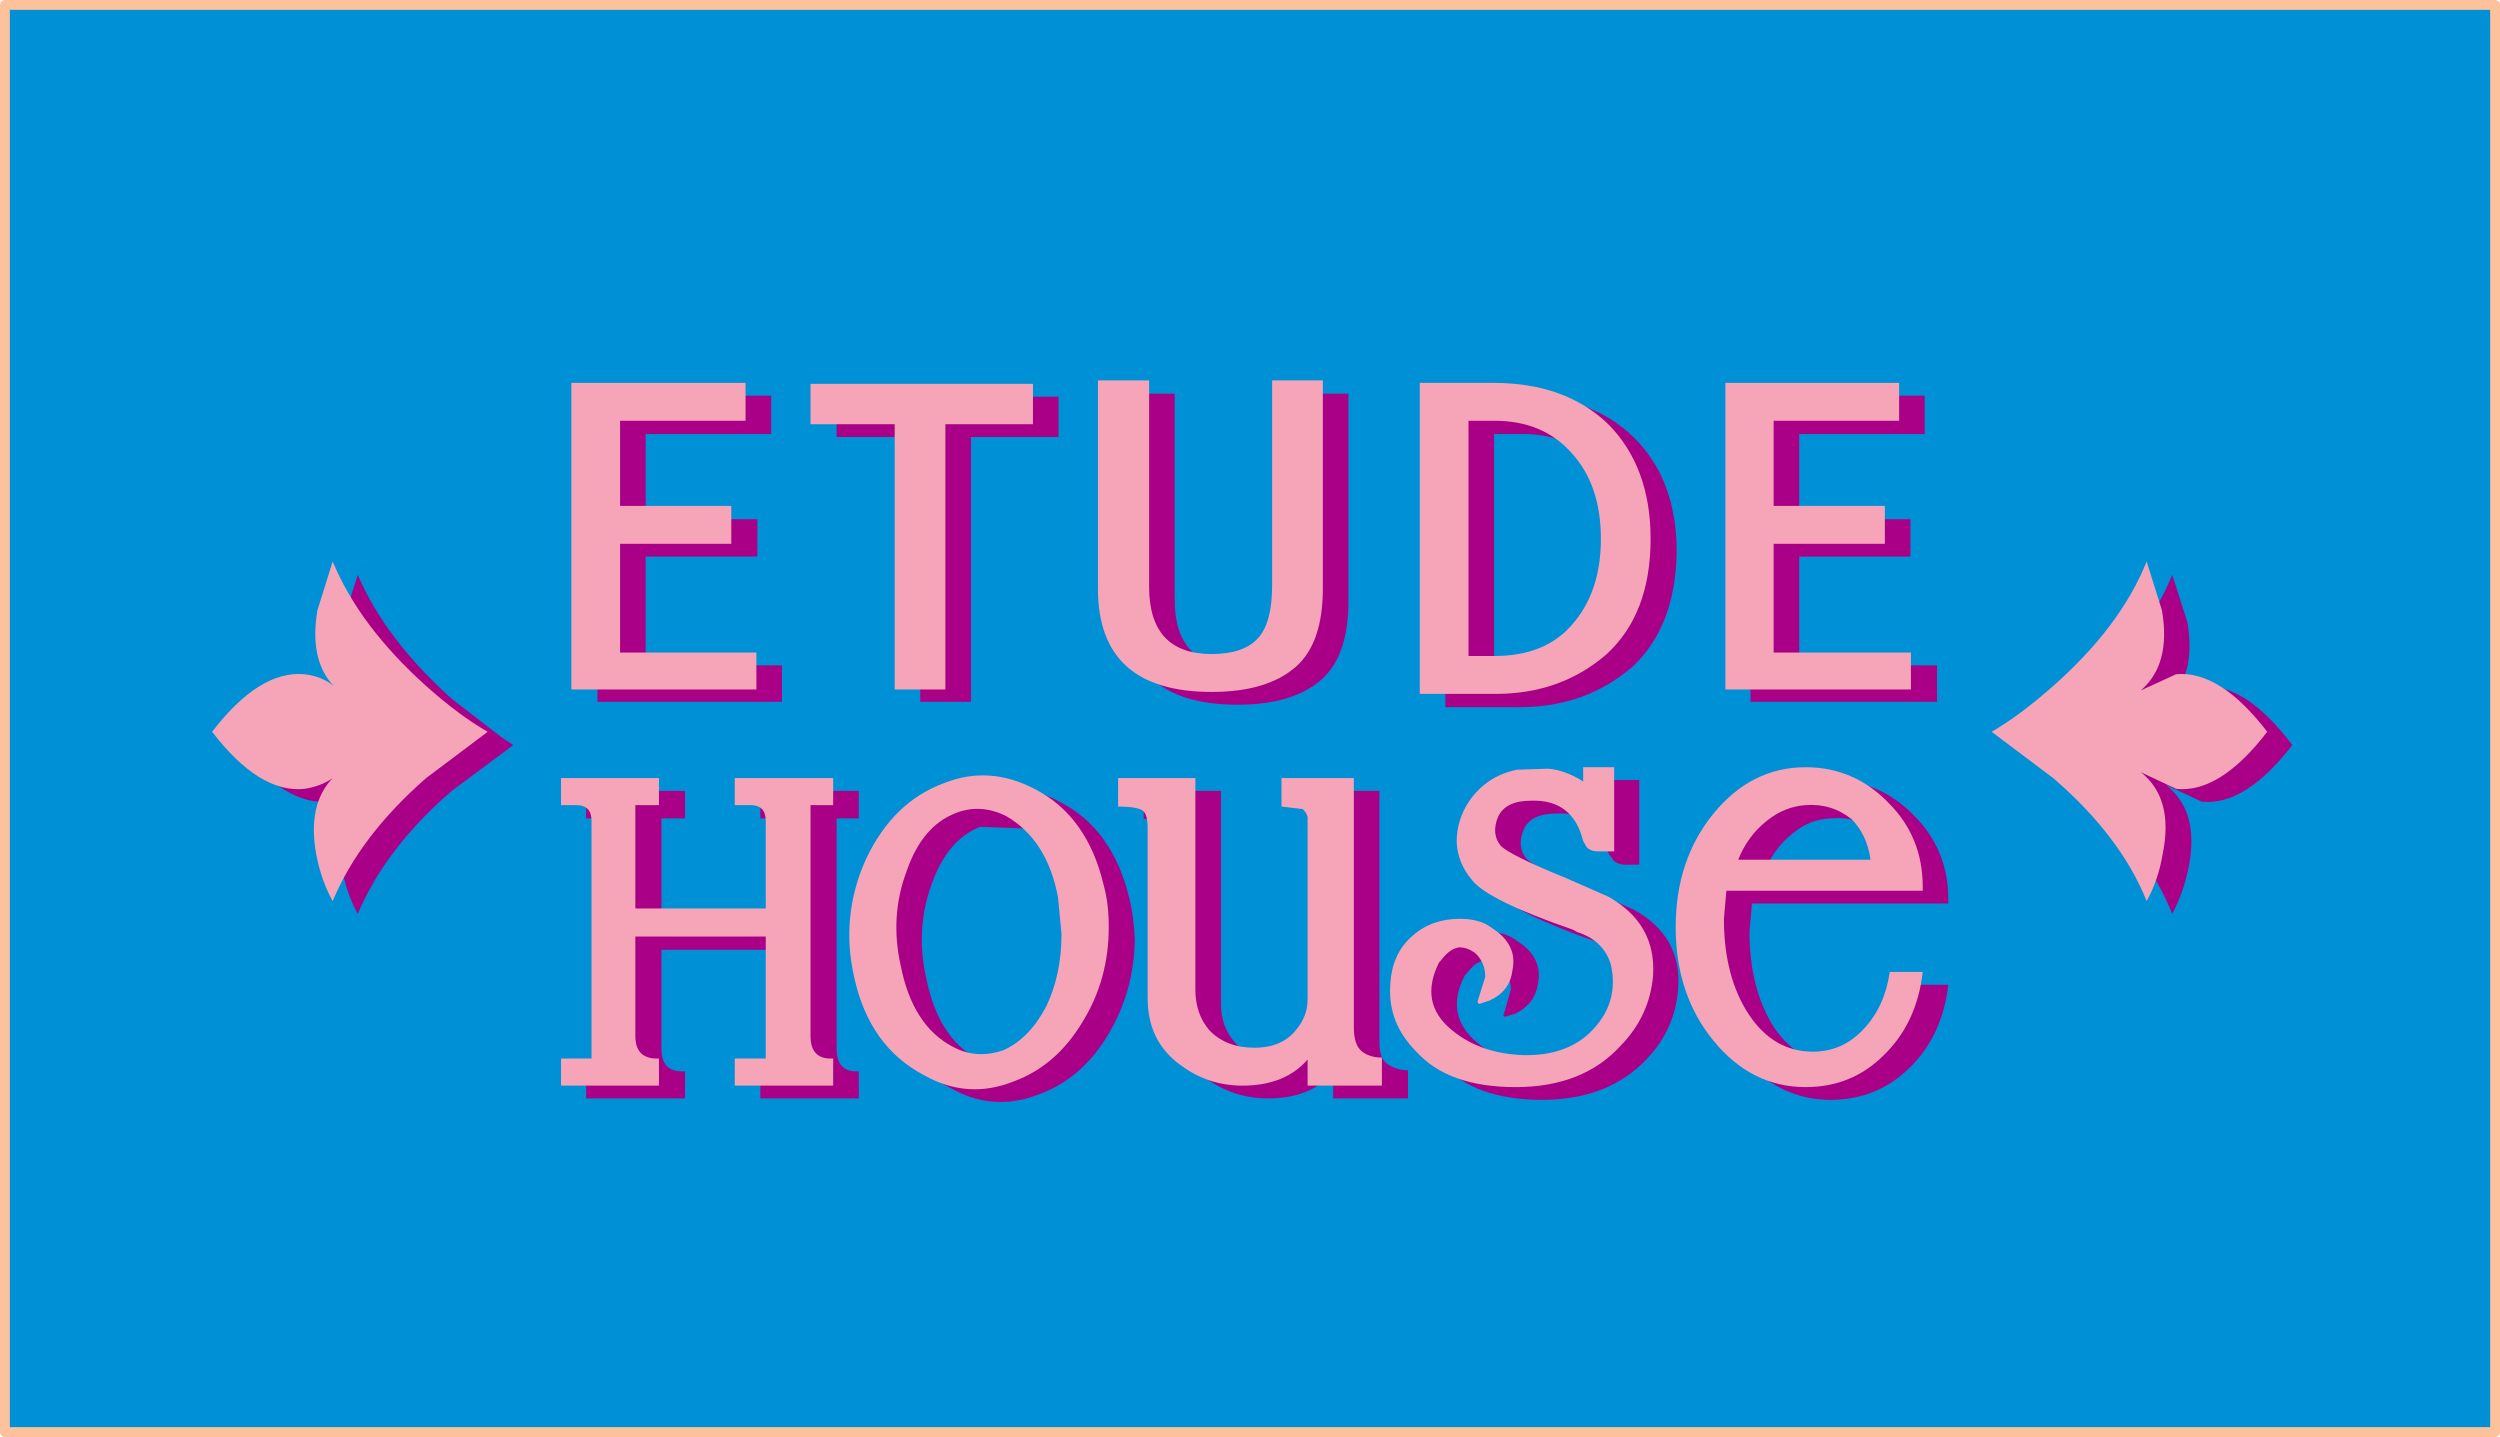
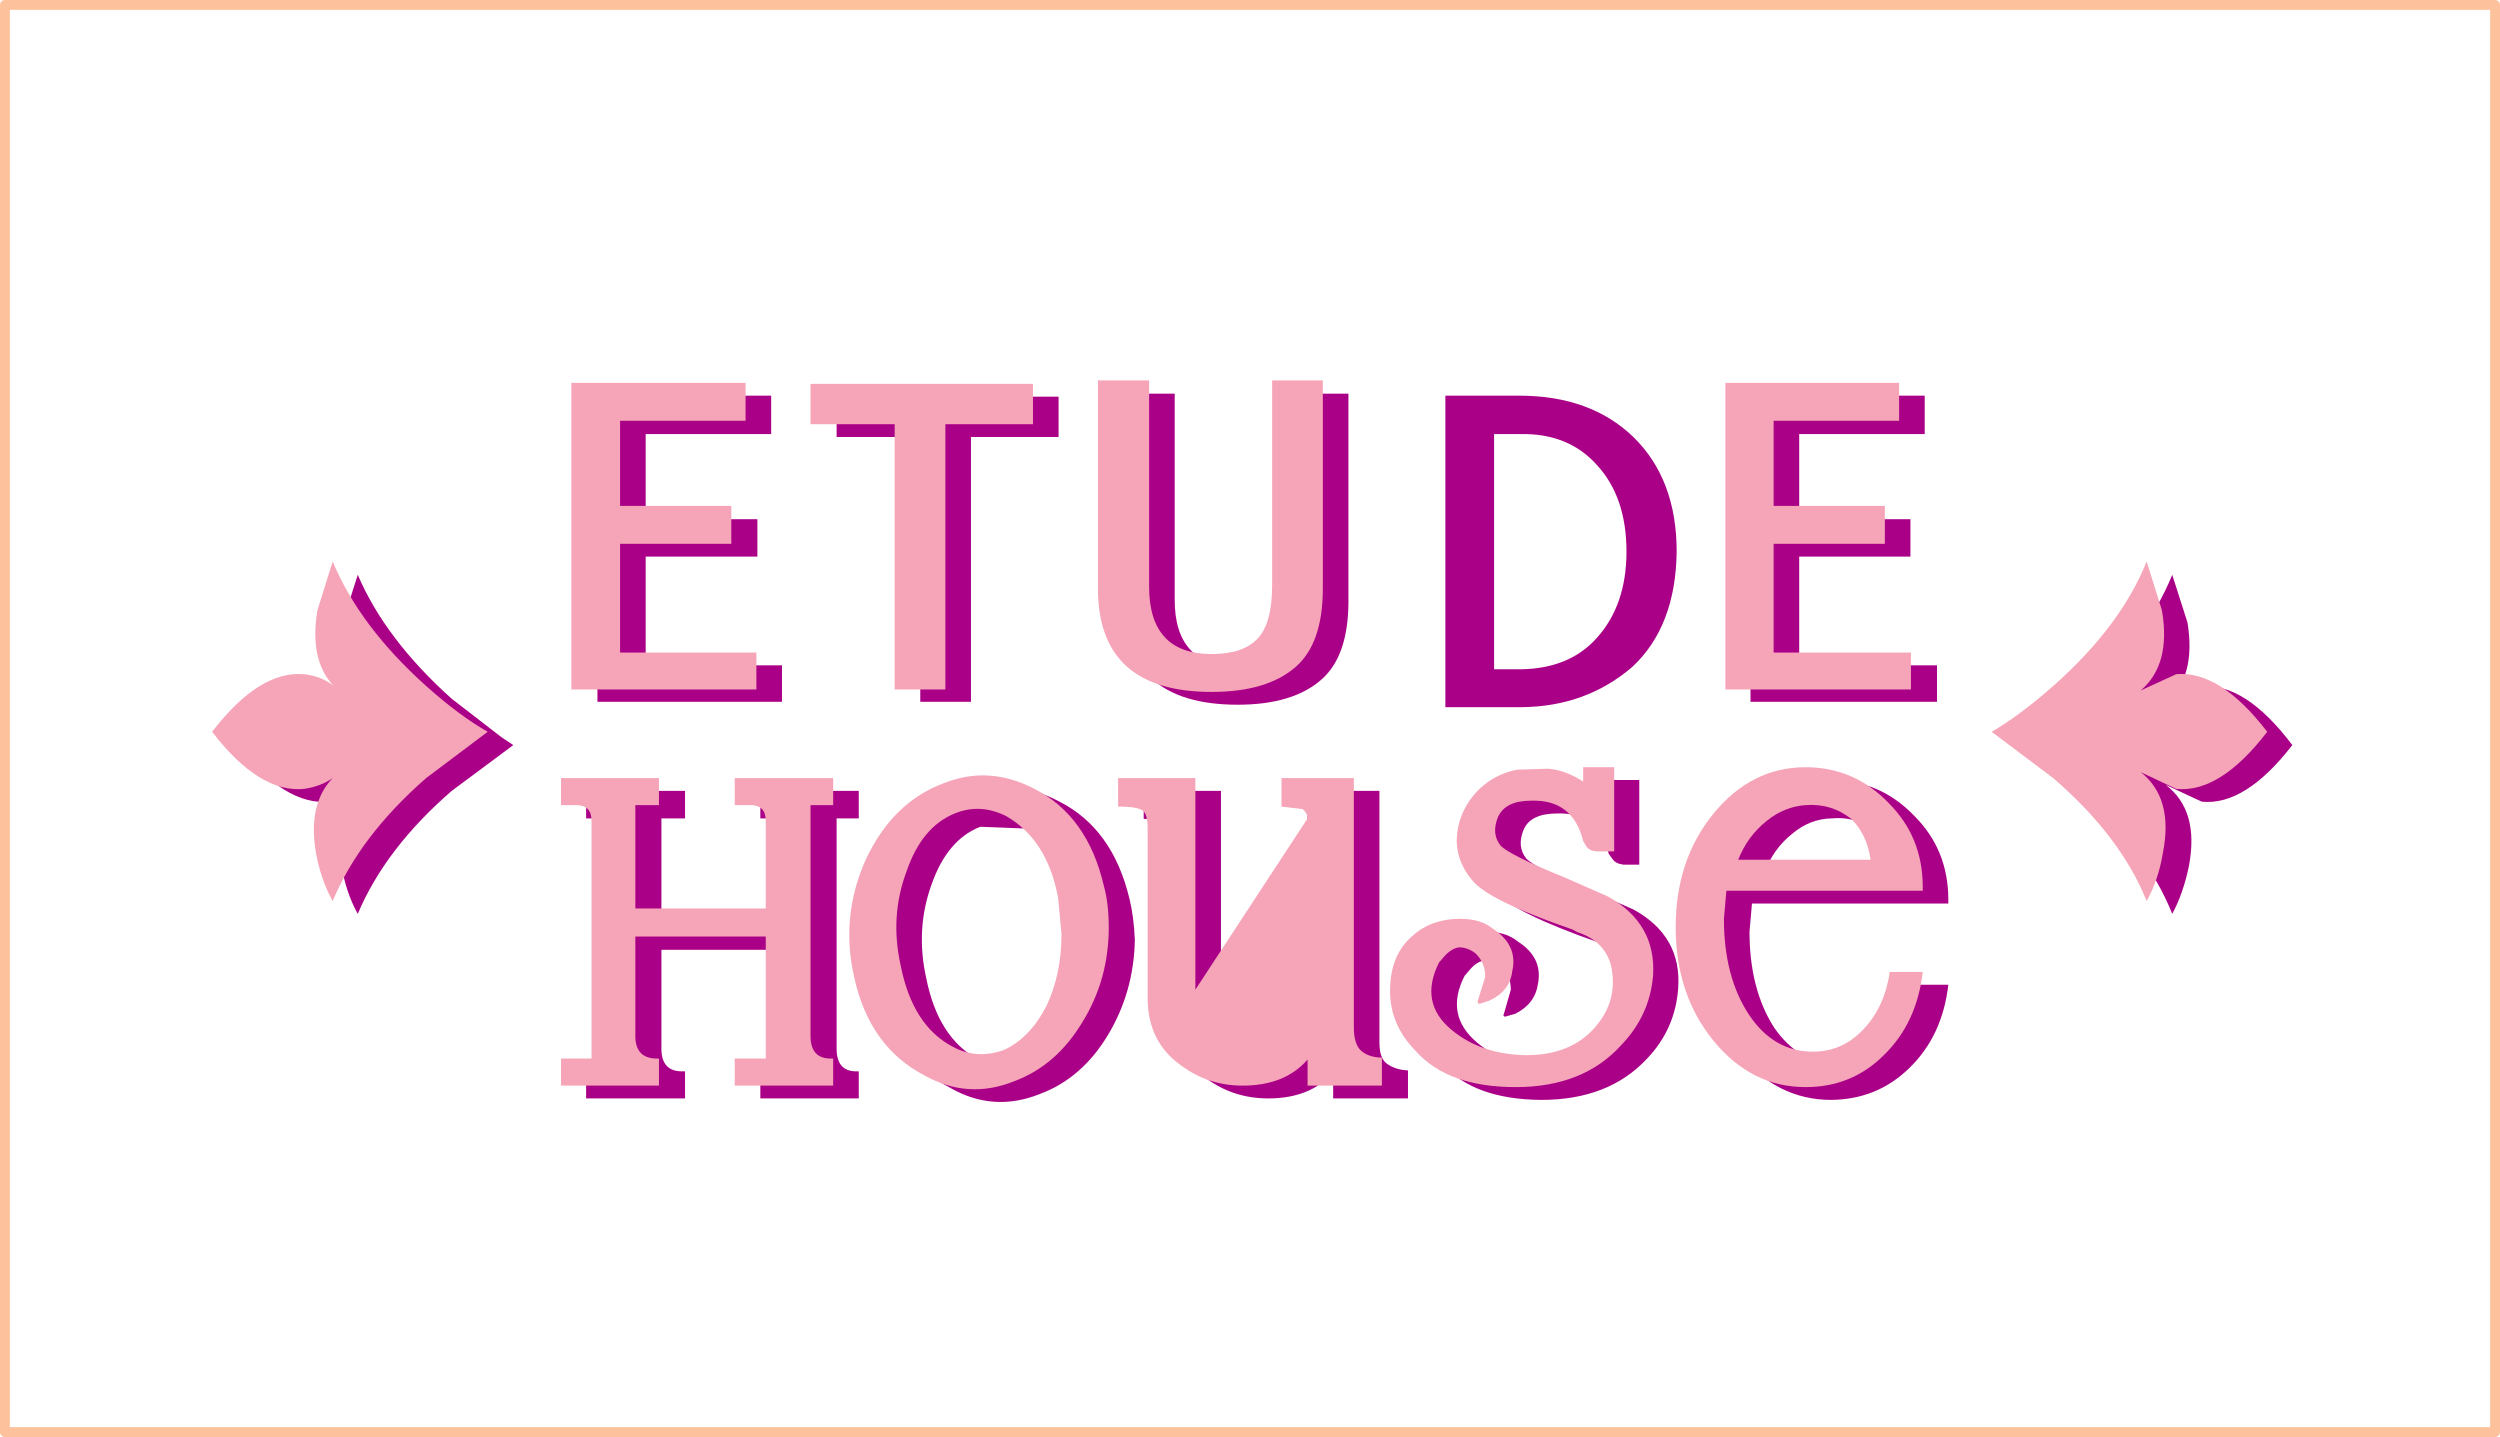
<svg xmlns="http://www.w3.org/2000/svg" height="146.0px" width="254.0px">
  <g transform="matrix(1.0, 0.0, 0.0, 1.0, 127.2, 75.3)">
-     <path d="M126.3 70.2 L-126.7 70.2 -126.7 -74.8 126.3 -74.8 126.3 70.2" fill="#0090d6" fill-rule="evenodd" stroke="none" />
    <path d="M126.3 70.2 L-126.7 70.2 -126.7 -74.8 126.3 -74.8 126.3 70.2 Z" fill="none" stroke="#fdc19b" stroke-linecap="round" stroke-linejoin="round" stroke-width="1.0" />
    <path d="M-64.5 9.4 Q-64.5 7.8 -66.05 7.85 L-67.65 7.85 -67.65 5.05 -57.6 5.05 -57.6 7.85 -60.0 7.85 -60.0 18.3 -46.85 18.3 -46.85 9.4 Q-46.85 7.8 -48.4 7.85 L-49.95 7.85 -49.95 5.05 -39.95 5.05 -39.95 7.85 -42.2 7.85 -42.2 31.25 Q-42.2 33.55 -40.2 33.55 L-39.95 33.55 -39.95 36.3 -49.95 36.3 -49.95 33.55 -46.85 33.55 -46.85 21.2 -60.0 21.2 -60.0 31.25 Q-60.0 33.55 -57.9 33.55 L-57.6 33.55 -57.6 36.3 -67.65 36.3 -67.65 33.55 -64.5 33.55 -64.5 9.4 M-75.05 0.4 L-81.3 5.05 Q-88.05 10.9 -90.85 17.55 -92.05 15.4 -92.5 12.65 -93.35 7.65 -90.9 5.05 -92.0 5.95 -93.7 6.15 -98.25 6.6 -103.05 0.4 -98.25 -5.95 -93.7 -5.55 -91.95 -5.35 -90.75 -4.3 -93.25 -7.05 -92.4 -12.05 L-90.85 -16.9 Q-88.05 -10.35 -81.3 -4.3 L-76.25 -0.4 -75.05 0.4 M-48.85 -35.1 L-48.85 -31.2 -61.6 -31.2 -61.6 -22.55 -50.25 -22.55 -50.25 -18.75 -61.6 -18.75 -61.6 -7.7 -47.75 -7.7 -47.75 -4.0 -66.5 -4.0 -66.5 -35.1 -48.85 -35.1 M19.65 -3.45 L19.65 -35.1 27.15 -35.1 Q34.4 -35.1 38.75 -30.9 43.15 -26.6 43.15 -19.25 43.05 -11.65 38.65 -7.55 33.95 -3.5 27.35 -3.45 L19.65 -3.45 M16.7 26.1 Q16.8 22.85 18.95 21.05 20.85 19.35 23.75 19.35 25.8 19.35 27.0 20.35 29.6 22.0 29.05 24.7 28.75 26.7 26.75 27.7 L25.7 28.0 Q25.45 27.85 25.6 27.7 L26.3 25.25 Q26.3 23.8 25.3 22.85 24.5 22.2 23.65 22.3 22.9 22.35 22.2 23.15 L21.6 23.85 Q19.55 27.85 22.9 30.65 25.8 33.05 30.15 33.2 34.35 33.25 36.9 31.05 39.95 28.0 39.05 23.9 38.3 21.5 35.65 20.7 L35.2 20.45 Q26.5 17.4 24.95 15.4 23.5 13.7 23.35 11.55 23.35 9.2 24.75 7.35 26.5 4.8 29.55 4.2 L32.65 4.1 Q34.3 4.2 36.25 5.45 L36.25 3.95 39.35 3.95 39.35 12.55 37.75 12.55 Q36.95 12.45 36.65 12.0 L36.25 11.45 Q35.15 7.2 31.0 7.35 28.3 7.35 27.6 9.0 26.9 10.7 27.85 11.9 28.65 12.85 34.55 15.25 L38.75 17.1 Q43.7 19.8 43.3 25.15 43.0 29.25 40.15 32.25 36.25 36.45 29.4 36.45 22.55 36.4 19.35 32.8 16.4 29.95 16.7 26.1 M-28.65 5.5 Q-24.1 3.7 -19.55 6.15 -14.15 8.9 -12.45 16.0 -12.0 17.8 -11.9 20.2 -12.0 25.45 -14.6 29.8 -17.25 34.25 -21.55 35.85 -26.3 37.75 -30.7 35.2 -36.25 32.35 -37.8 25.4 -39.2 19.1 -36.55 13.25 -33.85 7.45 -28.65 5.5 M-22.4 8.9 L-27.6 8.7 Q-30.95 10.0 -32.55 14.55 -34.2 19.1 -33.1 24.05 -31.9 30.15 -27.8 32.35 -25.45 33.65 -22.65 32.7 -20.0 31.5 -18.3 28.25 -16.75 25.0 -16.75 20.9 L-17.1 17.2 Q-18.25 11.3 -22.4 8.9 M-8.5 8.45 Q-8.95 7.9 -11.0 7.9 L-11.0 5.05 -3.15 5.05 -3.15 26.55 Q-3.2 29.0 -1.7 30.65 -0.05 32.5 2.85 32.5 5.7 32.5 7.2 30.55 8.25 29.25 8.25 27.55 L8.25 9.15 Q8.25 8.65 7.75 8.2 L5.65 7.9 5.65 5.05 12.95 5.05 12.95 30.4 Q12.9 32.25 13.75 32.8 14.6 33.4 15.85 33.45 L15.85 36.3 8.25 36.3 8.25 33.65 Q5.95 36.3 1.65 36.3 -1.85 36.3 -4.6 34.3 -7.95 31.85 -7.95 27.4 L-7.95 10.15 Q-8.0 8.75 -8.5 8.45 M-19.65 -30.9 L-28.55 -30.9 -28.55 -4.0 -33.7 -4.0 -33.7 -30.9 -42.2 -30.9 -42.2 -35.0 -19.65 -35.0 -19.65 -30.9 M-1.45 -7.55 Q1.75 -7.55 3.2 -9.1 4.65 -10.65 4.65 -14.5 L4.65 -35.3 9.8 -35.3 9.8 -14.2 Q9.8 -8.65 7.05 -6.25 4.15 -3.7 -1.45 -3.7 -13.05 -3.7 -13.05 -14.2 L-13.05 -35.3 -7.85 -35.3 -7.85 -14.45 Q-7.9 -7.6 -1.45 -7.55 M95.05 -12.05 Q95.95 -6.5 92.85 -3.85 L96.5 -5.55 Q100.9 -5.95 105.7 0.4 100.9 6.6 96.5 6.15 L92.85 4.45 Q96.25 7.05 95.2 12.65 94.65 15.4 93.5 17.55 90.85 10.9 84.0 5.05 L77.7 0.4 Q80.65 -1.3 84.0 -4.3 90.85 -10.35 93.5 -16.9 L95.05 -12.05 M49.5 8.7 Q53.35 3.95 58.85 3.95 63.8 3.95 67.3 7.6 70.75 11.05 70.75 16.1 L70.75 16.5 50.8 16.5 50.55 19.35 Q50.55 25.2 53.05 29.1 55.6 32.8 59.55 32.8 62.55 32.8 64.75 30.55 66.9 28.25 67.35 24.75 L70.75 24.75 Q70.15 29.95 66.8 33.2 63.55 36.4 58.85 36.45 53.35 36.45 49.5 31.75 45.6 27.05 45.65 20.2 45.6 13.4 49.5 8.7 M58.85 7.85 Q56.7 7.9 54.9 9.4 52.95 10.95 52.05 13.4 L65.5 13.4 Q65.1 10.85 63.55 9.3 61.5 7.6 58.85 7.85 M27.25 -31.2 L24.6 -31.2 24.6 -7.3 27.25 -7.3 Q32.25 -7.35 35.05 -10.5 38.05 -13.85 38.05 -19.25 38.05 -24.8 35.05 -28.05 32.15 -31.3 27.25 -31.2 M68.35 -35.1 L68.35 -31.2 55.6 -31.2 55.6 -22.55 66.9 -22.55 66.9 -18.75 55.6 -18.75 55.6 -7.7 69.6 -7.7 69.6 -4.0 50.65 -4.0 50.65 -35.1 68.35 -35.1" fill="#aa0088" fill-rule="evenodd" stroke="none" />
    <path d="M-96.3 -6.8 Q-94.5 -6.6 -93.3 -5.6 -95.8 -8.25 -94.95 -13.3 L-93.4 -18.25 Q-90.65 -11.65 -83.9 -5.6 -80.55 -2.6 -77.65 -0.95 L-83.9 3.75 Q-90.65 9.65 -93.4 16.25 -94.6 14.1 -95.1 11.35 -95.95 6.4 -93.4 3.75 -94.6 4.6 -96.3 4.85 -100.85 5.3 -105.65 -0.95 -100.85 -7.2 -96.3 -6.8" fill="#f6a5b8" fill-rule="evenodd" stroke="none" />
    <path d="M93.9 -6.8 Q98.35 -7.2 103.15 -0.95 98.35 5.3 93.9 4.85 L90.3 3.15 Q93.65 5.8 92.55 11.35 92.1 14.1 90.9 16.25 88.25 9.65 81.4 3.75 L75.15 -0.95 Q78.0 -2.6 81.4 -5.6 88.25 -11.65 90.9 -18.25 L92.45 -13.3 Q93.4 -7.8 90.3 -5.15 L93.9 -6.8" fill="#f6a5b8" fill-rule="evenodd" stroke="none" />
    <path d="M-64.2 -32.55 L-64.2 -23.9 -52.9 -23.9 -52.9 -20.05 -64.2 -20.05 -64.2 -9.0 -50.35 -9.0 -50.35 -5.25 -69.15 -5.25 -69.15 -36.4 -51.45 -36.4 -51.45 -32.55 -64.2 -32.55" fill="#f6a5b8" fill-rule="evenodd" stroke="none" />
    <path d="M66.95 -9.0 L66.95 -5.25 48.1 -5.25 48.1 -36.4 65.75 -36.4 65.75 -32.55 53.0 -32.55 53.0 -23.9 64.3 -23.9 64.3 -20.05 53.0 -20.05 53.0 -9.0 66.95 -9.0" fill="#f6a5b8" fill-rule="evenodd" stroke="none" />
    <path d="M-36.3 -5.25 L-36.3 -32.2 -44.85 -32.2 -44.85 -36.3 -22.25 -36.3 -22.25 -32.2 -31.15 -32.2 -31.15 -5.25 -36.3 -5.25" fill="#f6a5b8" fill-rule="evenodd" stroke="none" />
    <path d="M2.05 -36.65 L7.2 -36.65 7.2 -15.5 Q7.2 -9.95 4.45 -7.55 1.55 -5.0 -4.1 -5.0 -15.65 -5.0 -15.65 -15.5 L-15.65 -36.65 -10.45 -36.65 -10.45 -15.7 Q-10.45 -8.85 -4.1 -8.85 -0.85 -8.85 0.6 -10.45 2.05 -12.0 2.05 -15.85 L2.05 -36.65" fill="#f6a5b8" fill-rule="evenodd" stroke="none" />
-     <path d="M35.45 -20.55 Q35.45 -26.05 32.45 -29.3 29.55 -32.55 24.65 -32.55 L22.0 -32.55 22.0 -8.65 24.65 -8.65 Q29.7 -8.65 32.45 -11.75 35.45 -15.1 35.45 -20.55 M17.05 -36.4 L24.5 -36.4 Q31.85 -36.4 36.2 -32.2 40.5 -27.85 40.5 -20.55 40.5 -12.95 36.05 -8.85 31.4 -4.8 24.75 -4.8 L17.05 -4.8 17.05 -36.4" fill="#f6a5b8" fill-rule="evenodd" stroke="none" />
    <path d="M-22.1 4.85 Q-16.7 7.6 -15.05 14.7 -14.55 16.5 -14.55 18.9 -14.55 24.2 -17.2 28.5 -19.85 32.95 -24.15 34.55 -28.85 36.45 -33.3 33.95 -38.85 31.05 -40.4 24.05 -41.85 17.8 -39.2 11.95 -36.45 6.15 -31.25 4.25 -26.7 2.45 -22.1 4.85 M-19.35 19.6 L-19.7 15.9 Q-20.8 10.0 -25.0 7.6 -27.65 6.3 -30.2 7.35 -33.55 8.7 -35.1 13.25 -36.8 17.8 -35.7 22.75 -34.5 28.9 -30.4 31.05 -28.0 32.35 -25.25 31.4 -22.6 30.2 -20.9 26.95 -19.35 23.7 -19.35 19.6" fill="#f6a5b8" fill-rule="evenodd" stroke="none" />
    <path d="M33.65 2.65 L36.8 2.65 36.8 11.2 35.1 11.2 Q34.4 11.2 34.0 10.75 L33.65 10.15 Q32.6 5.9 28.35 6.05 25.75 6.05 25.0 7.7 24.3 9.4 25.25 10.6 26.1 11.55 32.0 13.95 L36.2 15.8 Q41.1 18.55 40.75 23.85 40.4 27.9 37.5 30.9 33.65 35.15 26.8 35.15 19.95 35.15 16.7 31.55 13.8 28.65 14.05 24.8 14.2 21.55 16.35 19.75 18.25 18.05 21.15 18.05 23.2 18.05 24.4 19.0 27.05 20.7 26.45 23.35 26.2 25.4 24.15 26.35 L23.1 26.7 Q22.85 26.6 22.95 26.35 L23.7 23.95 Q23.7 22.5 22.7 21.55 21.9 20.95 21.05 20.95 20.3 21.05 19.6 21.8 L19.0 22.5 Q16.95 26.6 20.3 29.35 23.2 31.75 27.55 31.9 31.75 32.0 34.25 29.7 37.4 26.7 36.45 22.65 35.7 20.25 33.05 19.4 L32.6 19.15 Q23.9 16.15 22.35 14.1 20.9 12.4 20.8 10.25 20.8 7.95 22.1 6.05 23.9 3.5 26.95 2.9 L30.05 2.8 Q31.75 2.9 33.65 4.1 L33.65 2.65" fill="#f6a5b8" fill-rule="evenodd" stroke="none" />
    <path d="M-49.4 17.0 L-49.4 8.1 Q-49.4 6.5 -50.95 6.5 L-52.55 6.5 -52.55 3.75 -42.55 3.75 -42.55 6.5 -44.85 6.5 -44.85 29.95 Q-44.85 32.25 -42.8 32.25 L-42.55 32.25 -42.55 35.0 -52.55 35.0 -52.55 32.25 -49.4 32.25 -49.4 19.85 -62.65 19.85 -62.65 29.95 Q-62.65 32.25 -60.45 32.25 L-60.25 32.25 -60.25 35.0 -70.2 35.0 -70.2 32.25 -67.1 32.25 -67.1 8.1 Q-67.1 6.5 -68.65 6.5 L-70.2 6.5 -70.2 3.75 -60.25 3.75 -60.25 6.5 -62.65 6.5 -62.65 17.0 -49.4 17.0" fill="#f6a5b8" fill-rule="evenodd" stroke="none" />
-     <path d="M3.0 3.75 L10.35 3.75 10.35 29.1 Q10.35 30.9 11.2 31.55 12.0 32.15 13.2 32.15 L13.2 35.0 5.65 35.0 5.65 32.35 Q3.35 35.0 -0.95 35.0 -4.45 35.0 -7.2 32.95 -10.6 30.55 -10.6 26.1 L-10.6 8.8 Q-10.6 7.5 -11.05 7.1 -11.55 6.65 -13.6 6.65 L-13.6 3.75 -5.75 3.75 -5.75 25.25 Q-5.75 27.7 -4.35 29.35 -2.65 31.15 0.25 31.15 3.1 31.15 4.55 29.25 5.65 27.9 5.65 26.25 L5.65 7.85 Q5.65 7.35 5.15 6.9 L3.0 6.65 3.0 3.75" fill="#f6a5b8" fill-rule="evenodd" stroke="none" />
+     <path d="M3.0 3.75 L10.35 3.75 10.35 29.1 Q10.35 30.9 11.2 31.55 12.0 32.15 13.2 32.15 L13.2 35.0 5.65 35.0 5.65 32.35 Q3.35 35.0 -0.95 35.0 -4.45 35.0 -7.2 32.95 -10.6 30.55 -10.6 26.1 L-10.6 8.8 Q-10.6 7.5 -11.05 7.1 -11.55 6.65 -13.6 6.65 L-13.6 3.75 -5.75 3.75 -5.75 25.25 L5.65 7.85 Q5.65 7.35 5.15 6.9 L3.0 6.65 3.0 3.75" fill="#f6a5b8" fill-rule="evenodd" stroke="none" />
    <path d="M56.25 2.65 Q61.2 2.65 64.7 6.3 68.15 9.75 68.15 14.8 L68.15 15.2 48.2 15.2 47.95 18.05 Q47.95 23.95 50.5 27.8 53.0 31.55 57.0 31.55 60.0 31.55 62.15 29.25 64.3 26.95 64.8 23.45 L68.15 23.45 Q67.55 28.65 64.2 31.9 60.95 35.15 56.25 35.15 50.75 35.15 46.9 30.45 43.05 25.75 43.05 18.9 43.05 12.05 46.9 7.35 50.75 2.65 56.25 2.65 M60.95 7.95 Q58.9 6.3 56.25 6.5 54.1 6.65 52.3 8.1 50.35 9.65 49.4 12.05 L62.85 12.05 Q62.5 9.55 60.95 7.95" fill="#f6a5b8" fill-rule="evenodd" stroke="none" />
  </g>
</svg>